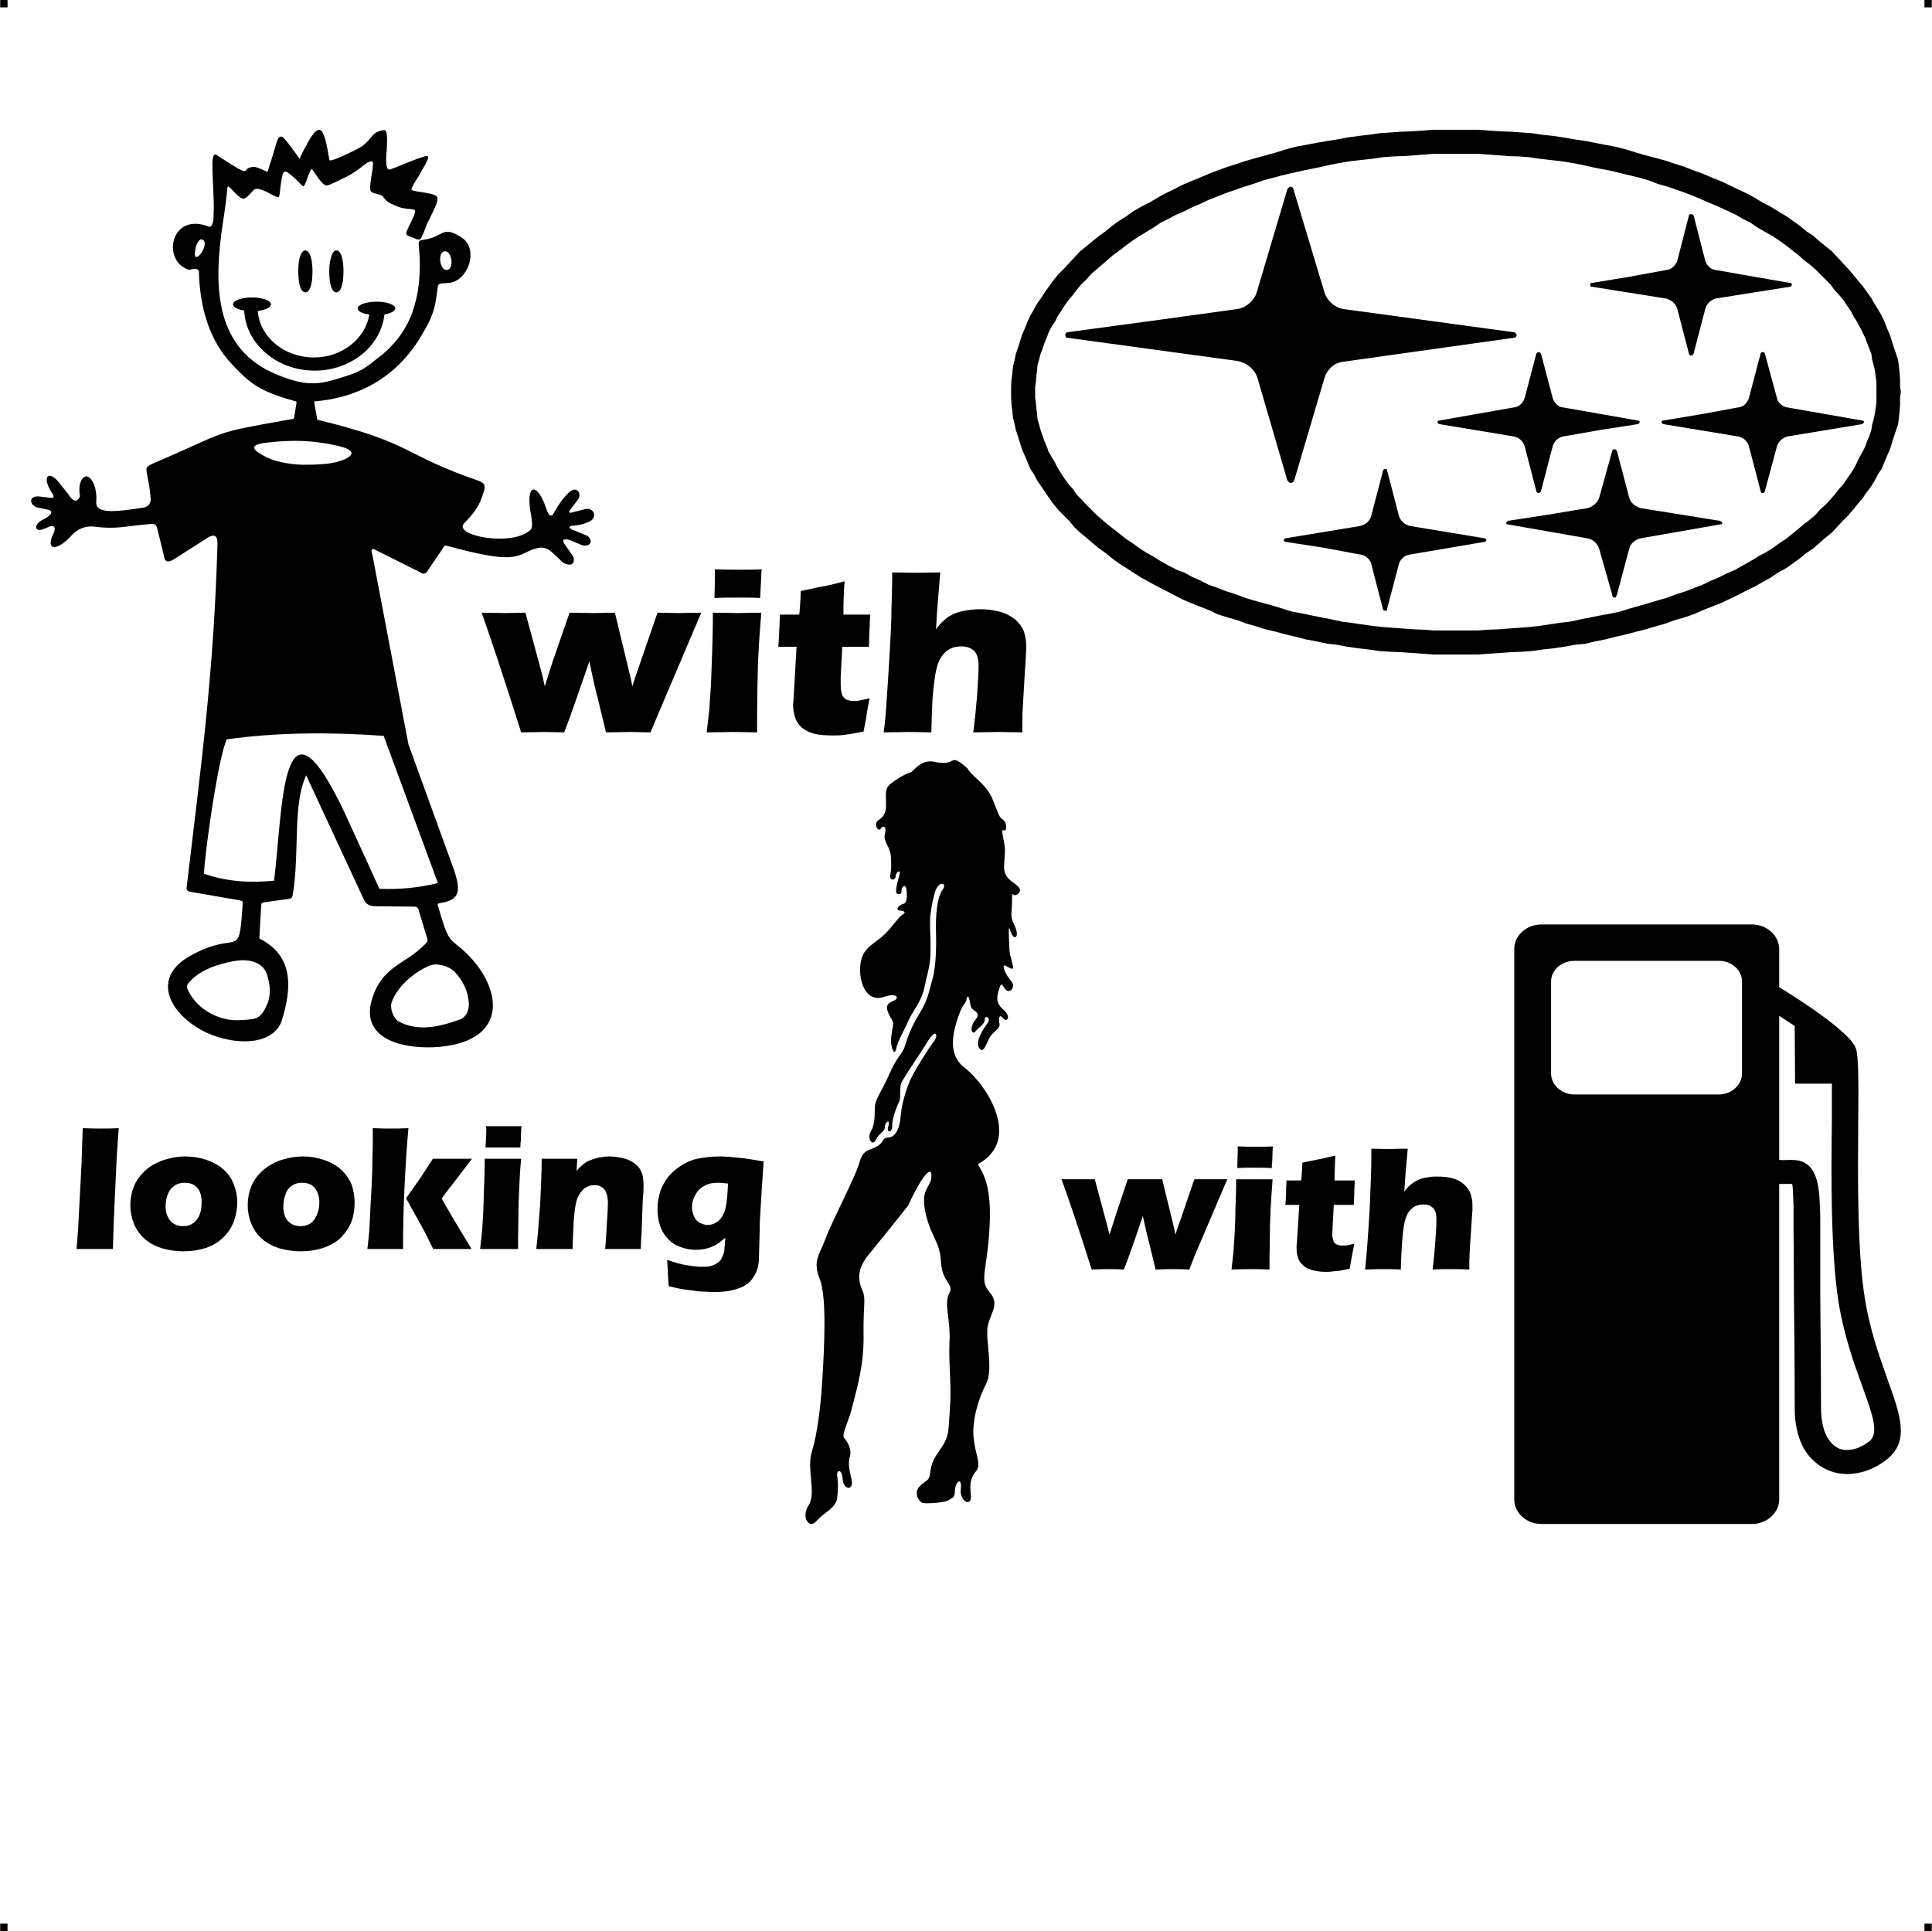
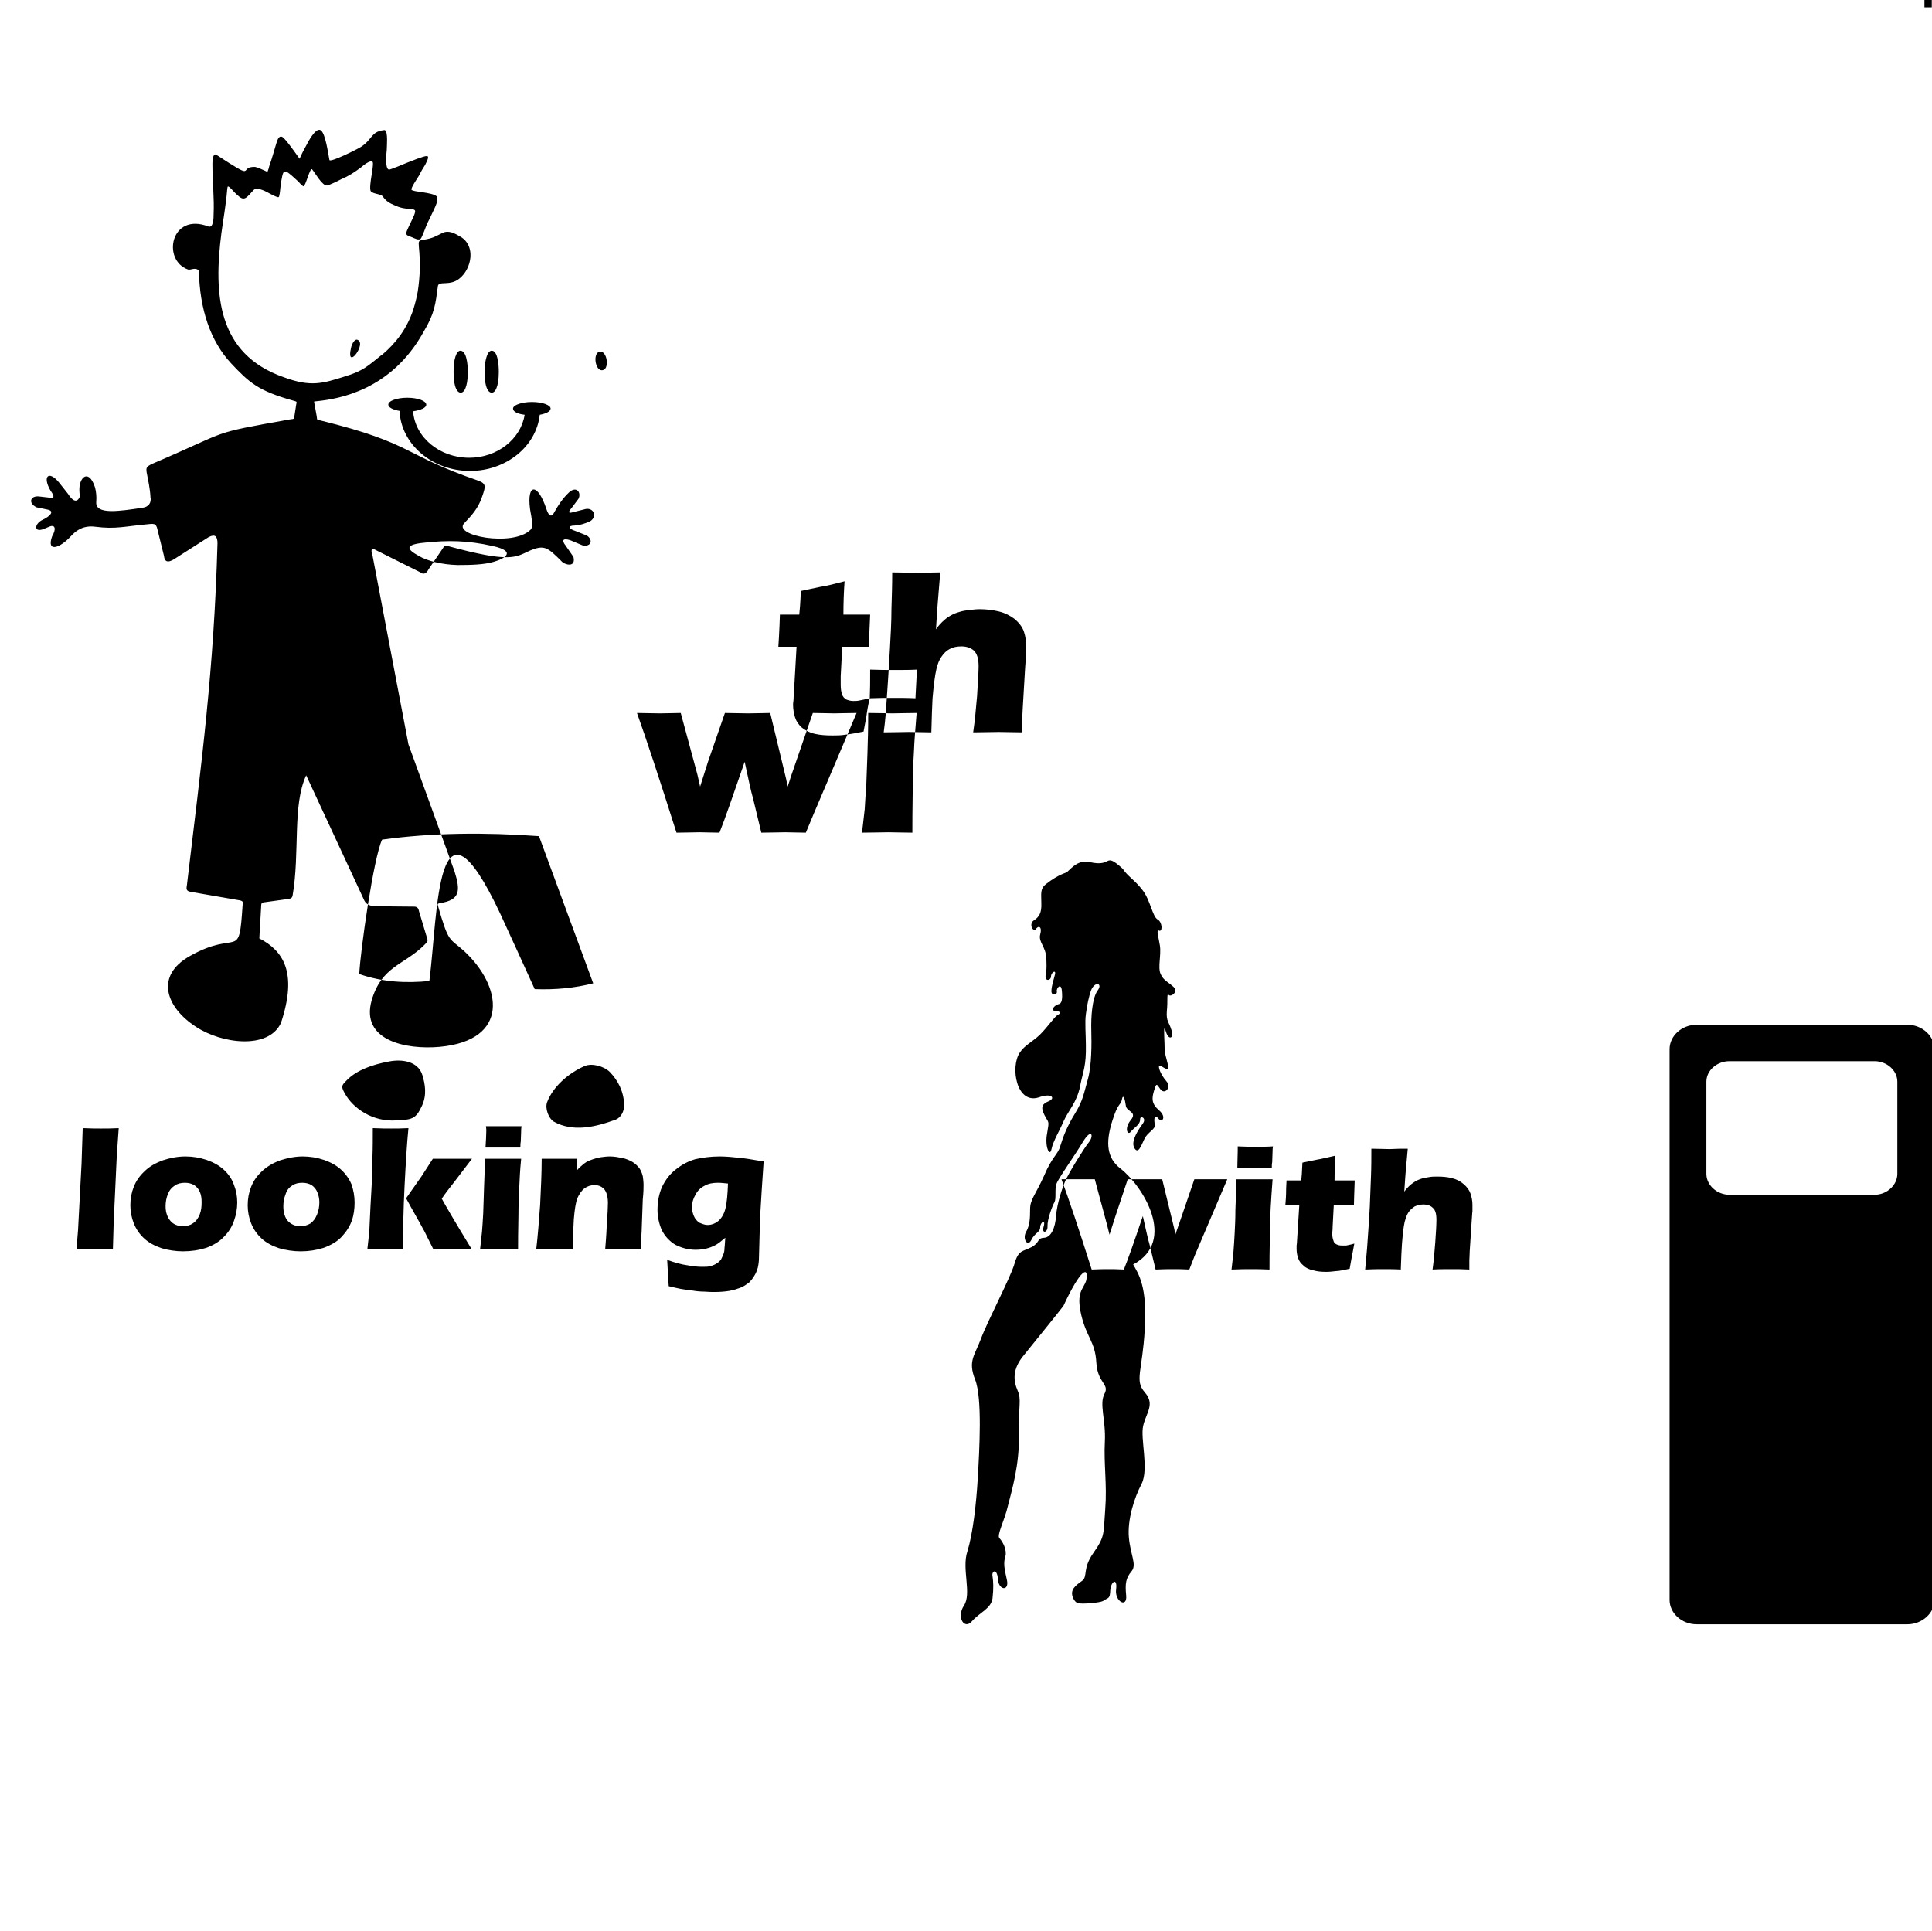
<svg xmlns="http://www.w3.org/2000/svg" xml:space="preserve" width="4.994in" height="4.993in" version="1.1" style="shape-rendering:geometricPrecision; text-rendering:geometricPrecision; image-rendering:optimizeQuality; fill-rule:evenodd; clip-rule:evenodd" viewBox="0 0 4987 4987">
  <g id="Layer_x0020_1">
    <g id="_817741888">
-       <rect class="fil0" width="18.947" height="19.054" />
      <rect class="fil0" x="4968" width="18.947" height="19.054" />
-       <rect class="fil0" y="4967" width="18.947" height="19.054" />
-       <rect class="fil0" x="4968" y="4967" width="18.947" height="19.054" />
    </g>
    <g id="_820270816">
-       <path class="fil1" d="M3743 335l71 0 28 2 30 2 27 1 28 2 28 2 27 4 28 3 27 4 28 5 28 4 25 5 26 5 27 5 27 7 26 8 24 7 27 7 25 7 24 8 25 8 23 9 25 9 23 10 23 9 21 10 23 11 21 10 21 11 21 13 20 10 19 12 22 13 17 12 18 13 17 14 18 12 16 14 16 13 16 13 14 15 14 15 14 15 12 14 13 16 12 14 11 15 12 17 9 16 9 14 9 16 7 15 7 18 7 16 5 16 5 16 6 17 5 16 2 16 2 18 1 16 0 17 2 15 -2 15 0 18 -1 16 -2 18 -2 16 -5 15 -6 18 -5 16 -5 16 -7 16 -7 16 -7 18 -9 13 -9 17 -9 15 -12 16 -11 16 -12 14 -13 16 -12 14 -14 14 -14 15 -14 15 -16 13 -16 14 -16 14 -18 12 -17 14 -18 13 -17 12 -22 12 -19 13 -20 11 -21 12 -21 10 -21 11 -23 11 -21 10 -23 9 -23 9 -25 11 -23 8 -25 7 -24 9 -25 7 -27 8 -24 6 -26 7 -27 6 -27 7 -26 5 -25 6 -28 3 -28 5 -27 4 -28 3 -27 4 -28 2 -28 1 -27 2 -30 2 -28 2 -113 0 -27 -2 -28 -2 -28 -2 -28 -1 -29 -2 -28 -4 -26 -3 -29 -4 -26 -5 -26 -3 -28 -6 -27 -5 -27 -7 -26 -6 -25 -7 -26 -6 -25 -8 -25 -7 -24 -9 -25 -7 -25 -8 -23 -11 -23 -9 -23 -9 -23 -10 -21 -11 -21 -11 -20 -10 -22 -12 -20 -11 -21 -13 -18 -12 -19 -12 -18 -13 -17 -14 -17 -12 -17 -14 -16 -14 -16 -13 -14 -13 -14 -17 -14 -14 -14 -14 -13 -16 -10 -14 -11 -16 -11 -16 -10 -15 -9 -17 -9 -13 -7 -18 -7 -16 -7 -16 -5 -16 -5 -16 -6 -18 -3 -15 -4 -16 -2 -18 -2 -16 -1 -18 0 -30 1 -17 2 -16 2 -18 4 -16 3 -16 6 -17 5 -16 5 -16 7 -16 7 -18 7 -15 9 -16 9 -16 10 -14 11 -17 11 -15 10 -14 13 -16 14 -14 14 -15 14 -15 14 -15 16 -13 16 -13 17 -14 17 -12 17 -14 18 -13 19 -12 18 -13 21 -12 20 -10 22 -13 20 -11 21 -10 21 -11 23 -10 23 -9 23 -10 23 -9 25 -9 25 -8 24 -8 25 -7 25 -7 26 -7 25 -8 26 -7 27 -5 27 -5 28 -5 26 -4 26 -5 29 -4 26 -3 28 -4 29 -2 28 -2 28 -1 28 -2 27 -2 42 0zm-767 493l-222 30c-3,2 -4,4 -4,7 0,3 1,7 4,7l440 60c23,4 45,21 52,44l77 264c2,3 5,7 9,7 3,0 7,-2 9,-7l78 -264c7,-23 26,-40 49,-42l441 -62c4,0 6,-4 6,-7 0,-3 -2,-5 -6,-7l-441 -60c-23,-4 -42,-21 -49,-43l-80 -266c0,-3 -4,-7 -7,-7 -4,0 -7,4 -9,7l-79 266c-7,22 -27,39 -50,43l-218 30zm439 586l97 18c14,2 25,12 28,25l30 116c0,2 2,4 8,4 3,0 3,-2 3,-6l30 -114c4,-13 14,-23 28,-25l194 -33c2,0 4,-2 4,-4 0,-2 -2,-4 -4,-5l-194 -32c-14,-4 -24,-13 -28,-27l-30 -115c0,-3 -3,-5 -3,-5 -6,0 -8,2 -8,5l-30 115c-3,14 -14,23 -28,27l-194 32c-2,1 -4,3 -4,5 0,2 2,4 4,4l97 15zm581 -85l-104 16c-2,2 -4,4 -4,6 0,2 2,3 4,3l206 36c15,3 25,13 30,26l34 120c0,4 1,7 7,7 2,0 3,-3 5,-7l32 -120c3,-13 16,-23 29,-26l206 -36c3,0 5,-1 5,-3 0,-2 -2,-4 -5,-6l-206 -33c-13,-4 -26,-14 -29,-26l-32 -122c-2,-2 -3,-4 -5,-4 -6,0 -6,2 -7,4l-34 122c-5,12 -15,22 -30,26l-102 17zm136 -219l97 -15c2,-2 4,-4 4,-6 0,-1 -2,-3 -4,-3l-194 -34c-13,-1 -23,-12 -27,-25l-30 -114c-2,-2 -3,-4 -7,-4 -1,0 -3,2 -5,4l-30 114c-4,13 -14,24 -28,25l-193 34c-4,0 -4,2 -4,3 0,2 0,4 4,6l193 32c14,3 24,12 28,26l30 115c0,3 4,5 5,5 4,0 5,-2 7,-5l30 -115c4,-14 14,-23 27,-26l97 -17zm72 -395l-97 16c-2,0 -2,2 -2,3 0,2 0,4 2,6l195 31c13,4 24,13 28,27l30 115c0,3 3,5 5,5 4,0 5,-2 7,-5l30 -115c4,-14 14,-23 26,-27l195 -31c1,-2 3,-4 3,-6 0,-1 -2,-3 -3,-3l-195 -34c-12,-1 -22,-12 -26,-24l-30 -117c-2,-2 -3,-3 -7,-3 -2,0 -5,1 -5,3l-30 117c-4,12 -15,23 -28,24l-98 18zm185 355l-96 16c-2,0 -4,2 -4,3 0,2 2,4 4,6l194 32c14,3 24,12 28,26l30 115c0,3 2,5 5,5 4,0 6,-2 6,-5l31 -115c4,-14 16,-23 27,-26l194 -32c2,-2 4,-4 4,-6 0,-1 -2,-3 -4,-3l-194 -34c-11,-1 -25,-12 -27,-25l-31 -114c0,-2 -2,-4 -6,-4 -2,0 -5,2 -5,4l-30 114c-4,13 -14,24 -28,25l-98 18zm-617 558l41 0 28 -2 26 -1 26 -2 29 -2 26 -2 27 -3 26 -4 27 -4 26 -3 27 -6 26 -5 25 -5 27 -5 24 -5 25 -8 25 -7 24 -7 23 -7 25 -7 23 -9 23 -7 23 -9 21 -8 23 -11 21 -9 22 -11 19 -8 19 -11 20 -11 19 -12 19 -10 18 -11 18 -13 18 -12 15 -12 16 -13 14 -12 16 -12 15 -13 12 -14 14 -12 12 -13 11 -13 12 -15 11 -12 9 -14 10 -14 9 -14 7 -14 7 -15 7 -12 7 -14 5 -14 6 -14 5 -15 2 -14 4 -14 3 -14 2 -14 2 -14 0 -55 -2 -14 -2 -14 -3 -14 -4 -14 -2 -15 -5 -13 -6 -15 -5 -14 -7 -14 -7 -14 -7 -13 -9 -14 -7 -14 -10 -14 -9 -14 -11 -13 -12 -13 -11 -15 -12 -12 -14 -14 -12 -12 -15 -13 -16 -12 -14 -13 -16 -12 -15 -12 -18 -13 -18 -12 -18 -10 -19 -11 -19 -13 -20 -10 -19 -11 -19 -9 -22 -10 -21 -9 -23 -10 -21 -9 -23 -9 -23 -8 -23 -8 -25 -7 -23 -9 -24 -7 -25 -6 -25 -6 -24 -6 -27 -5 -25 -5 -26 -6 -27 -5 -26 -4 -27 -3 -26 -3 -27 -4 -26 -2 -29 -1 -26 -2 -26 -2 -28 -2 -110 0 -27 2 -24 2 -30 2 -27 1 -26 2 -27 4 -28 3 -27 3 -24 4 -27 5 -26 6 -25 5 -24 5 -27 6 -25 6 -23 6 -26 7 -25 9 -23 7 -23 8 -23 8 -23 9 -23 9 -21 10 -21 9 -20 10 -21 9 -21 11 -20 10 -19 13 -18 11 -17 10 -18 12 -18 13 -15 12 -17 12 -15 13 -14 12 -15 13 -14 12 -12 14 -13 12 -12 15 -10 13 -11 13 -10 14 -9 14 -9 14 -7 14 -9 13 -7 14 -5 14 -6 14 -5 15 -5 13 -4 15 -4 14 -1 14 -2 14 -1 14 -2 14 0 27 2 14 1 14 2 14 1 14 4 14 4 14 5 15 5 14 6 14 5 14 7 12 9 15 7 14 9 14 9 14 10 14 11 12 10 15 12 12 13 14 12 12 14 14 15 13 14 12 15 12 17 13 15 12 18 12 18 13 17 11 18 10 19 12 20 11 21 11 21 8 20 11 21 9 21 11 23 8 23 9 23 7 23 9 23 7 25 7 26 7 23 7 25 8 27 5 24 5 25 5 26 5 27 6 24 3 27 4 28 4 27 3 26 2 27 2 30 2 24 1 27 2 69 0z" />
-       <path class="fil1" d="M983 918c-34,27 -46,40 -93,54 -57,18 -88,28 -158,2 -172,-60 -181,-215 -161,-371 5,-37 12,-75 15,-113 1,-12 2,-10 11,-2 6,7 19,21 27,24 8,3 14,-4 19,-9 4,-4 8,-9 12,-13 10,-8 34,6 43,11 3,1 18,10 21,8 2,-1 4,-18 4,-21 1,-9 4,-34 8,-42 5,-5 10,-2 15,2 8,6 18,16 25,22 1,2 10,11 12,11 6,-1 16,-47 22,-44l0 0c7,8 27,44 39,42 6,-1 29,-12 36,-16 21,-9 33,-17 52,-31 3,-3 26,-22 30,-13 2,6 -3,32 -4,39 -1,7 -5,31 -1,36 7,8 28,6 32,15 8,11 17,16 29,21 15,7 27,9 43,10 12,1 12,4 8,15 -6,14 -13,27 -19,41 -5,13 3,12 14,17 5,2 17,9 22,3 4,-5 13,-31 17,-40 6,-11 11,-23 17,-35 3,-7 13,-26 7,-34 -13,-11 -61,-11 -65,-17 -3,-3 16,-31 19,-36 5,-10 10,-19 16,-28 1,-3 13,-22 5,-23 -7,-1 -43,14 -51,17 -7,3 -43,18 -47,18 -11,-1 -7,-43 -6,-50 0,-8 4,-49 -5,-52l-2 0c-34,4 -29,23 -59,43 -9,6 -81,42 -82,34 -3,-14 -10,-70 -23,-77 -13,-7 -33,32 -37,40 -6,11 -12,22 -17,34 -8,-11 -35,-50 -44,-56 -10,-6 -14,10 -16,16 -6,19 -11,39 -18,58 -1,5 -3,11 -5,16 -8,-4 -26,-12 -32,-13 -46,-1 9,40 -101,-32 -10,-3 -9,25 -9,29 0,42 5,84 3,126 0,7 0,35 -13,31 -98,-38 -121,87 -53,111 8,2 19,-7 28,3 2,100 30,182 83,239 47,50 70,71 159,96 12,4 11,1 9,12l-4 26c-2,12 -1,9 -12,11 -213,38 -148,26 -354,114 -18,8 -17,12 -16,22 4,21 9,43 10,65 3,14 -5,25 -20,27 -60,9 -123,19 -120,-15 1,-13 0,-25 -3,-37 -17,-54 -48,-24 -39,22 -7,20 -20,12 -31,-6l-23 -29c-26,-32 -44,-17 -22,21 11,15 10,21 -3,18l-26 -3c-23,-3 -30,17 -7,28l29 6c18,4 6,17 -13,26 -22,10 -24,34 2,24l17 -7c13,-4 16,7 5,26 -15,42 20,31 49,-1 23,-25 45,-26 62,-24 54,7 75,-1 142,-7 12,-1 15,1 18,10l18 73c2,19 15,16 32,4l83 -53c17,-9 23,-2 23,16 -9,326 -41,564 -79,883 -2,11 -1,15 11,17l127 22c6,2 7,3 6,10 -10,151 -10,62 -137,134 -90,51 -61,132 16,182 66,44 188,60 220,-10 43,-130 6,-186 -56,-218l5 -87c0,-3 2,-5 6,-6l65 -9c6,-1 9,-3 10,-9 19,-111 -1,-233 35,-310l150 323c5,10 14,14 26,15l103 1c7,0 11,4 12,11l18 60c5,18 8,16 -4,28 -52,52 -110,54 -136,143 -29,103 87,128 176,120 181,-17 162,-156 62,-248 -38,-34 -39,-19 -67,-117 -1,-5 -1,-4 5,-6 52,-8 54,-31 38,-82l-119 -328 -93 -489c-5,-15 -2,-19 10,-12l114 57c7,6 15,4 21,-8l36 -53c6,-8 4,-10 14,-7 162,44 174,29 211,12 38,-16 46,-9 83,28 7,8 37,17 30,-12l-20 -29c-12,-15 -6,-20 12,-14l31 13c22,5 29,-13 12,-25 -11,-4 -24,-10 -30,-12 -19,-6 -20,-14 -2,-14 14,-1 27,-5 40,-11 18,-11 11,-34 -10,-32l-36 9c-10,3 -11,-1 -2,-11l18 -24c8,-16 -5,-34 -24,-17 -17,16 -28,33 -41,56 -6,8 -12,5 -18,-13 -22,-67 -51,-67 -42,1 5,26 8,48 1,53 -45,45 -205,15 -170,-18 18,-19 35,-37 45,-67 9,-26 12,-34 -10,-42 -195,-67 -166,-96 -406,-155 -12,-3 -9,0 -11,-12l-6 -33c-1,-6 -1,-4 6,-5 59,-6 193,-29 276,-179 29,-48 31,-73 37,-118 2,-15 31,1 56,-20 31,-25 43,-84 2,-108 -14,-8 -29,-17 -45,-10 -21,10 -25,14 -49,18 -15,2 -14,4 -13,19 4,40 3,76 -3,115 -3,17 -7,32 -12,48 -16,47 -43,84 -81,116l-2 1zm739 2335c19,7 37,12 52,14 15,3 28,4 39,4 8,0 15,0 22,-2 6,-2 11,-4 15,-7 4,-2 8,-6 11,-10 2,-4 4,-8 6,-13 2,-5 3,-10 3,-17 1,-6 1,-15 2,-26 -6,5 -11,9 -16,13 -4,3 -9,6 -16,9 -6,3 -13,5 -21,7 -7,1 -15,2 -24,2 -19,0 -36,-5 -52,-13 -15,-9 -27,-22 -35,-38 -7,-16 -11,-34 -11,-52 0,-22 4,-42 12,-60 9,-18 20,-33 36,-45 15,-12 32,-21 50,-26 18,-4 39,-7 62,-7 13,0 28,1 45,3 17,1 40,5 69,10l-5 75 -5 83c0,6 0,11 0,15l-2 74c0,9 -1,18 -3,27 -2,7 -5,15 -9,21 -4,7 -9,13 -14,18 -7,5 -14,10 -22,13 -8,3 -17,6 -28,8 -12,2 -25,3 -38,3 -7,0 -16,0 -27,-1 -10,0 -21,-1 -32,-3 -12,-1 -21,-3 -29,-4 -9,-2 -19,-4 -31,-7l-2 -30c0,-6 -1,-18 -2,-38zm157 -197c-10,-1 -18,-2 -26,-2 -13,0 -25,2 -35,8 -10,5 -18,13 -23,23 -6,10 -9,21 -9,32 0,8 2,16 5,23 3,7 7,12 14,17 7,3 14,6 21,6 11,0 21,-4 30,-12 8,-8 14,-19 17,-33 3,-13 5,-34 6,-62zm-495 169c4,-34 7,-73 10,-114 2,-42 4,-82 4,-119 18,0 34,0 47,0 16,0 31,0 45,0l-2 31c5,-6 9,-10 13,-13 3,-3 8,-7 13,-10 6,-3 11,-5 17,-7 6,-2 13,-4 20,-5 8,-1 15,-2 23,-2 11,0 22,2 32,4 10,2 19,6 26,10 7,4 13,10 18,16 4,6 7,13 9,21 1,7 2,15 2,23 0,6 0,18 -2,37l-3 83c-1,16 -2,31 -2,45 -15,0 -29,0 -43,0 -18,0 -34,0 -49,0 1,-14 3,-34 4,-62 2,-27 3,-46 3,-57 0,-17 -4,-29 -10,-36 -7,-7 -15,-10 -25,-10 -9,0 -18,3 -25,8 -8,6 -14,15 -19,26 -4,11 -7,29 -9,54 -1,25 -3,51 -3,77 -15,0 -30,0 -45,0 -15,0 -31,0 -49,0zm-131 -262c1,-18 2,-32 2,-43 0,-3 0,-7 -1,-12 19,0 34,0 47,0 17,0 32,0 45,0 -1,5 -1,9 -1,12l-1 28c-1,4 -1,9 -1,15 -15,0 -29,0 -43,0 -15,0 -30,0 -47,0zm-14 262c2,-18 4,-34 5,-46 1,-12 2,-27 3,-46 1,-19 1,-39 2,-62 1,-23 2,-49 2,-79 20,0 36,0 47,0 11,0 27,0 47,0 -3,29 -4,54 -5,76 -1,22 -2,45 -2,69 -1,43 -1,73 -1,88 -18,0 -34,0 -47,0 -13,0 -30,0 -51,0zm-291 0c2,-19 4,-35 5,-47 1,-17 2,-38 3,-63l3 -54c1,-24 2,-48 2,-70 1,-27 1,-53 1,-78 21,1 37,1 48,1 12,0 27,0 44,-1 -4,40 -7,90 -10,149 -3,59 -4,114 -4,163 -18,0 -33,0 -45,0 -14,0 -30,0 -47,0zm100 -131l40 -57 29 -45c21,0 37,0 48,0 15,0 33,0 53,0l-45 59c-11,14 -22,28 -33,44 11,20 36,63 77,130 -18,0 -34,0 -48,0 -15,0 -32,0 -51,0l-14 -28c-5,-10 -9,-19 -13,-25 -1,-3 -12,-22 -31,-56l-12 -22zm-267 -108c19,0 37,3 55,9 17,6 32,14 44,25 12,11 21,24 27,38 5,15 8,30 8,47 0,16 -2,32 -7,46 -5,15 -14,29 -26,42 -12,13 -28,22 -47,29 -19,6 -38,9 -59,9 -20,0 -38,-3 -56,-8 -18,-6 -33,-14 -45,-25 -12,-11 -21,-24 -27,-39 -6,-15 -9,-31 -9,-47 0,-17 3,-33 9,-48 6,-15 15,-28 28,-40 13,-12 28,-21 47,-28 19,-6 38,-10 58,-10zm-1 68c-10,0 -19,2 -26,7 -8,5 -14,12 -17,22 -4,10 -6,20 -6,32 0,16 4,29 12,38 9,9 19,13 32,13 9,0 18,-2 26,-7 7,-5 13,-13 17,-23 4,-10 6,-20 6,-32 0,-9 -2,-18 -5,-25 -3,-8 -8,-14 -15,-19 -7,-4 -15,-6 -24,-6zm-302 -68c19,0 37,3 55,9 17,6 32,14 44,25 12,11 21,24 26,38 6,15 9,30 9,47 0,16 -3,32 -8,46 -5,15 -13,29 -26,42 -12,13 -27,22 -46,29 -19,6 -39,9 -60,9 -19,0 -38,-3 -55,-8 -18,-6 -33,-14 -45,-25 -12,-11 -21,-24 -27,-39 -6,-15 -9,-31 -9,-47 0,-17 3,-33 9,-48 6,-15 15,-28 28,-40 12,-12 28,-21 47,-28 18,-6 38,-10 58,-10zm-1 68c-10,0 -19,2 -26,7 -8,5 -14,12 -18,22 -4,10 -6,20 -6,32 0,16 5,29 13,38 8,9 19,13 32,13 9,0 18,-2 25,-7 8,-5 14,-13 18,-23 4,-10 5,-20 5,-32 0,-9 -1,-18 -4,-25 -3,-8 -8,-14 -15,-19 -7,-4 -15,-6 -24,-6zm-280 171l4 -49 9 -171 3 -92c21,1 37,1 47,1 14,0 29,0 46,-1l-5 71 -8 172 -2 69c-16,0 -31,0 -44,0l-50 0zm3327 53c2,-23 4,-42 5,-56 2,-31 5,-66 7,-107 1,-27 2,-52 3,-77 1,-25 1,-49 1,-72 19,0 35,1 47,1 17,-1 32,-1 47,-1l-5 55c-1,9 -2,28 -4,56 5,-7 9,-11 12,-14 4,-4 7,-6 11,-9 4,-3 8,-5 12,-7 4,-2 8,-3 14,-5 5,-1 11,-2 17,-3 6,-1 13,-1 20,-1 13,0 25,1 37,4 12,3 22,8 31,16 8,7 14,15 17,24 3,9 5,18 5,29 0,4 0,10 0,16 -1,7 -1,16 -2,26l-5 77c0,10 -1,18 -1,24 0,6 0,14 0,24 -16,-1 -31,-1 -45,-1 -17,0 -33,0 -50,1 3,-21 5,-44 7,-70 2,-27 3,-46 3,-59 0,-15 -3,-25 -9,-30 -6,-6 -14,-9 -24,-9 -9,0 -16,2 -23,5 -6,4 -12,9 -16,15 -4,6 -7,14 -10,25 -3,13 -5,32 -7,57 -1,14 -2,36 -3,66 -15,-1 -30,-1 -43,-1 -14,0 -30,0 -49,1zm-28 -67c-2,13 -5,25 -7,37l-5 28c-15,3 -27,6 -35,6 -9,1 -17,2 -25,2 -13,0 -24,-1 -34,-4 -10,-2 -19,-6 -25,-12 -7,-6 -12,-12 -14,-20 -3,-7 -4,-16 -4,-24 0,-2 0,-4 0,-8 1,-4 1,-13 2,-26l5 -79 -36 0c1,-11 2,-24 2,-42l1 -21 38 0c1,-7 2,-22 3,-46l39 -8c8,-1 23,-5 46,-10 -1,20 -2,41 -2,64l52 0c-1,32 -2,53 -2,63l-52 0 -3 57c0,9 -1,14 -1,16 0,8 1,14 3,19 1,5 4,8 8,10 4,2 9,3 14,3 3,0 7,0 11,0 4,-1 11,-2 21,-5zm-302 -195c0,-19 1,-33 1,-43 0,-3 0,-7 0,-13 18,1 33,1 46,1 17,0 32,0 45,-1 -1,5 -1,9 -1,12l-1 29c-1,4 -1,9 -1,15 -15,-1 -29,-1 -43,-1 -14,0 -30,0 -46,1zm-15 262c2,-19 4,-34 5,-46 1,-12 2,-28 3,-46 1,-19 2,-40 2,-62 1,-23 2,-49 2,-79 20,0 36,0 48,0 10,0 26,0 46,0 -2,28 -4,54 -5,75 -1,22 -2,45 -2,70 -1,43 -1,72 -1,88 -18,-1 -34,-1 -47,-1 -13,0 -30,0 -51,1zm-361 0c-34,-107 -60,-185 -78,-233 15,0 30,0 45,0 14,0 28,0 41,0l32 119 6 24 15 -47 32 -96c15,0 30,0 46,0 16,0 30,0 43,0l31 127 3 16 4 -12c1,-3 3,-9 7,-20l38 -111c15,0 29,0 42,0 11,0 25,0 43,0l-84 197 -14 36c-16,-1 -30,-1 -40,-1 -13,0 -28,0 -47,1l-16 -66c-4,-13 -9,-37 -17,-72 -22,65 -38,111 -49,138 -16,-1 -29,-1 -39,-1 -11,0 -26,0 -44,1zm-537 -1387c4,-30 6,-55 7,-74 3,-41 6,-88 9,-141 2,-36 4,-70 4,-103 1,-32 2,-64 2,-95 25,0 46,1 62,1 22,0 43,-1 62,-1l-6 73c-1,12 -3,37 -5,74 6,-9 12,-15 16,-19 4,-4 9,-8 14,-12 5,-3 10,-6 16,-9 5,-2 11,-4 18,-6 7,-2 15,-3 23,-4 9,-1 17,-2 26,-2 17,0 34,2 50,6 16,4 29,11 41,20 11,10 19,20 23,32 4,12 6,25 6,39 0,6 0,13 -1,22 0,9 -1,20 -2,34l-6 102c-1,12 -1,23 -1,32 0,8 0,18 0,31 -21,0 -42,-1 -61,-1 -21,0 -43,1 -66,1 4,-27 7,-58 10,-93 2,-35 4,-61 4,-78 0,-19 -4,-32 -12,-40 -8,-7 -19,-11 -32,-11 -12,0 -22,2 -31,7 -8,4 -15,11 -21,20 -5,7 -10,18 -13,32 -4,17 -7,42 -10,76 -1,19 -2,48 -3,87 -21,0 -40,-1 -58,-1 -18,0 -39,1 -65,1zm-36 -88c-4,16 -7,33 -9,49l-7 37c-20,4 -36,7 -47,8 -11,2 -22,2 -33,2 -17,0 -32,-1 -45,-4 -14,-3 -25,-9 -34,-16 -9,-8 -15,-17 -18,-27 -3,-10 -5,-21 -5,-32 0,-2 0,-6 1,-11 0,-5 1,-16 2,-34l6 -105 -47 0c1,-14 2,-32 3,-55l1 -28 50 0c1,-9 3,-30 4,-61l52 -11c10,-1 30,-6 61,-14 -2,27 -3,55 -3,86l69 0c-2,42 -3,69 -3,83l-69 0 -4 76c0,11 0,18 0,22 0,9 1,17 3,24 2,6 6,11 11,14 5,2 11,4 18,4 5,0 10,0 15,-1 5,-1 15,-3 28,-6zm-401 -259c1,-24 1,-43 1,-57 0,-4 0,-10 0,-17 24,1 45,1 61,1 23,0 43,0 60,-1 -1,7 -1,12 -1,16l-2 38c0,5 -1,12 -1,20 -19,-1 -39,-1 -57,-1 -19,0 -39,0 -61,1zm-20 347c3,-25 5,-45 7,-61 1,-16 2,-36 4,-61 1,-25 2,-52 3,-82 1,-30 2,-65 2,-105 27,0 48,1 63,1 15,0 35,-1 62,-1 -3,38 -6,72 -7,101 -2,28 -2,59 -3,91 -1,58 -1,97 -1,117 -24,0 -45,-1 -62,-1 -17,0 -40,1 -68,1zm-479 0c-45,-142 -79,-245 -102,-309 20,0 39,1 59,1 19,0 37,-1 54,-1l43 159 7 31 20 -63 44 -127c19,0 39,1 60,1 21,0 40,-1 57,-1l41 170 4 20 5 -15c1,-4 4,-13 9,-27l51 -148c20,0 38,1 55,1 15,0 34,-1 58,-1l-111 261 -20 48c-21,0 -38,-1 -53,-1 -16,0 -37,1 -62,1l-21 -87c-5,-17 -12,-49 -22,-96 -30,87 -51,148 -65,183 -21,0 -38,-1 -51,-1 -16,0 -35,1 -60,1zm2634 496l544 0c38,0 70,29 70,64l0 98c33,20 182,113 198,158 7,20 7,92 6,187 -1,140 -3,333 17,458 13,82 38,151 58,208 35,97 58,162 -2,209 -30,24 -66,37 -101,37 -17,0 -34,-3 -50,-10 -15,-6 -29,-16 -42,-29 -27,-27 -44,-71 -44,-133 0,-103 -1,-205 -2,-292 0,-81 -1,-152 -1,-167l0 0 0 -7c0,-19 0,-36 0,-53 -1,-34 -2,-58 -4,-58 -11,0 -22,0 -33,0l0 815c0,34 -32,63 -70,63l-544 0c-39,0 -70,-29 -70,-63l0 -1422c0,-34 31,-63 70,-63zm654 262l1 149 95 0c0,27 0,59 0,95 -2,143 -3,339 17,468 14,87 40,159 61,217 27,74 45,124 18,144 -18,14 -38,22 -56,22 -8,0 -15,-1 -22,-4 -6,-3 -13,-7 -18,-13 -17,-17 -28,-47 -28,-93 0,-65 -1,-188 -2,-292 0,-61 0,-114 0,-167l0 0 0 -7c0,-19 0,-38 -1,-54 -2,-71 -15,-120 -74,-119 -10,0 -21,1 -31,0l0 -372c12,8 26,17 40,26zm-569 -168l374 0c32,0 59,24 59,53l0 238c0,29 -27,54 -59,54l-374 0c-33,0 -60,-25 -60,-54l0 -238c0,-29 27,-53 60,-53zm-1618 1394c14,-10 18,-4 19,-28 2,-24 19,-33 15,-2 -4,31 29,49 26,16 -3,-32 -1,-45 14,-63 14,-17 -3,-42 -7,-87 -4,-45 13,-101 33,-139 19,-39 -4,-117 4,-150 8,-34 31,-55 4,-86 -27,-31 -6,-54 0,-163 7,-109 -16,-143 -30,-167 114,-61 25,-203 -33,-248 -35,-27 -38,-66 -22,-119 16,-53 23,-43 26,-59 3,-16 8,-1 10,15 1,17 31,16 13,38 -18,22 -8,41 0,30 9,-11 24,-18 24,-31 -1,-12 18,-5 7,10 -10,14 -32,45 -22,63 10,17 17,-4 26,-23 8,-18 30,-25 27,-38 -3,-13 -1,-28 9,-15 10,13 22,-4 2,-21 -20,-17 -19,-31 -13,-51 6,-19 6,-19 16,-4 11,16 30,-4 16,-20 -15,-17 -24,-41 -17,-40 6,0 27,20 21,-2 -5,-22 -9,-27 -9,-55 -1,-29 -3,-53 4,-30 7,22 21,16 14,-5 -6,-21 -14,-22 -12,-49 3,-27 -1,-49 5,-42 5,6 25,-7 13,-20 -12,-12 -27,-17 -34,-34 -8,-17 2,-49 -2,-74 -4,-24 -10,-43 -2,-38 9,4 9,-22 -4,-29 -13,-7 -19,-51 -39,-76 -20,-26 -38,-35 -51,-55 -50,-45 -24,-3 -85,-17 -29,-6 -45,13 -59,26 -2,2 -21,5 -53,30 -17,13 -13,25 -13,50 1,26 -6,36 -20,45 -13,9 -1,31 6,22 6,-10 17,-7 11,14 -5,20 15,31 16,63 1,32 0,26 -2,43 -2,16 14,13 14,2 0,-10 14,-19 10,-4 -4,15 -9,30 -9,43 1,13 16,8 14,0 -2,-8 11,-24 13,-2 2,22 0,34 -9,35 -9,2 -22,16 -9,17 13,1 18,5 7,11 -8,4 -24,29 -46,51 -19,18 -39,27 -51,45 -26,36 -10,137 50,116 31,-11 42,2 25,10 -17,7 -23,14 -12,36 11,22 13,12 7,47 -7,35 7,62 11,42 4,-21 22,-50 32,-74 11,-25 34,-48 42,-89 8,-41 16,-51 15,-107 0,-25 -3,-59 0,-79 3,-25 8,-46 13,-61 10,-26 32,-19 17,0 -14,20 -17,69 -16,103 1,34 1,91 -9,126 -10,35 -12,54 -33,88 -21,34 -31,61 -38,84 -6,22 -21,27 -42,77 -22,49 -36,61 -36,86 0,25 -1,43 -11,60 -9,18 5,38 14,20 9,-19 23,-20 23,-33 0,-13 15,-23 9,-2 -6,20 11,16 10,-1 -1,-16 12,-52 18,-62 5,-10 0,-34 5,-47 4,-13 45,-70 68,-108 23,-38 29,-16 16,0 -13,16 -52,79 -61,100 -9,21 -21,57 -24,90 -2,32 -13,56 -31,57 -19,1 -10,12 -32,24 -23,12 -34,7 -44,42 -10,36 -71,151 -87,195 -16,43 -34,57 -15,105 19,48 11,183 7,253 -4,70 -13,146 -27,191 -15,45 12,109 -9,140 -20,31 2,63 21,40 20,-23 49,-32 53,-59 3,-27 2,-44 0,-57 -3,-14 12,-22 14,8 2,29 30,31 23,1 -7,-30 -9,-44 -4,-60 5,-15 -6,-38 -15,-47 -8,-8 13,-45 22,-85 10,-40 30,-105 28,-184 -1,-78 7,-88 -3,-112 -11,-25 -15,-55 16,-92 30,-37 89,-110 102,-127 45,-97 66,-104 59,-66 -7,23 -27,29 -13,89 14,59 36,69 39,123 3,54 35,55 21,81 -14,27 4,67 1,124 -3,57 6,111 1,174 -5,64 0,69 -30,112 -30,42 -14,61 -30,73 -17,12 -32,23 -23,44 3,7 7,11 11,13 11,4 59,-1 66,-5zm-1579 -3120c-19,-3 -18,-54 -17,-68 1,-9 5,-45 21,-40 15,5 16,49 15,62 0,11 -3,47 -19,46zm-80 0c-19,-3 -18,-54 -17,-68 0,-9 5,-45 20,-40 16,5 17,49 16,62 0,11 -3,47 -19,46zm205 57c-9,82 -87,145 -180,145 -98,0 -178,-69 -182,-155 -17,-3 -29,-9 -29,-16 0,-10 22,-18 49,-18 27,0 49,8 49,18 0,8 -14,14 -34,17 5,67 68,120 145,120 72,0 133,-48 143,-111 -18,-2 -30,-8 -30,-16 0,-9 22,-17 49,-17 27,0 48,8 48,17 0,7 -11,13 -28,16zm-121 339c63,14 30,33 1,41 -24,7 -57,8 -92,8 -39,-1 -78,-10 -101,-24 -29,-16 -39,-29 18,-34 56,-6 108,-6 174,9zm276 -502c19,-3 26,45 7,48 -19,3 -26,-45 -7,-48zm-627 -31c29,7 -30,85 -15,20 3,-12 10,-21 15,-20zm508 2019c50,28 108,14 160,-5 13,-5 22,-21 22,-37 -1,-36 -16,-64 -37,-86 -15,-15 -47,-24 -66,-15 -41,18 -81,53 -96,93 -6,16 4,42 17,50zm-540 -74c22,41 74,75 133,71 41,-2 51,-3 67,-38 13,-28 8,-56 1,-79 -11,-36 -53,-42 -87,-35 -43,8 -81,22 -106,46 -15,15 -18,17 -8,35zm38 -307c60,21 121,24 181,18 23,-179 17,-525 182,-176 30,65 60,131 90,197 54,2 104,-3 151,-15l-140 -380c-140,-10 -275,-9 -405,9 -22,46 -56,286 -59,347z" />
+       <path class="fil1" d="M983 918c-34,27 -46,40 -93,54 -57,18 -88,28 -158,2 -172,-60 -181,-215 -161,-371 5,-37 12,-75 15,-113 1,-12 2,-10 11,-2 6,7 19,21 27,24 8,3 14,-4 19,-9 4,-4 8,-9 12,-13 10,-8 34,6 43,11 3,1 18,10 21,8 2,-1 4,-18 4,-21 1,-9 4,-34 8,-42 5,-5 10,-2 15,2 8,6 18,16 25,22 1,2 10,11 12,11 6,-1 16,-47 22,-44l0 0c7,8 27,44 39,42 6,-1 29,-12 36,-16 21,-9 33,-17 52,-31 3,-3 26,-22 30,-13 2,6 -3,32 -4,39 -1,7 -5,31 -1,36 7,8 28,6 32,15 8,11 17,16 29,21 15,7 27,9 43,10 12,1 12,4 8,15 -6,14 -13,27 -19,41 -5,13 3,12 14,17 5,2 17,9 22,3 4,-5 13,-31 17,-40 6,-11 11,-23 17,-35 3,-7 13,-26 7,-34 -13,-11 -61,-11 -65,-17 -3,-3 16,-31 19,-36 5,-10 10,-19 16,-28 1,-3 13,-22 5,-23 -7,-1 -43,14 -51,17 -7,3 -43,18 -47,18 -11,-1 -7,-43 -6,-50 0,-8 4,-49 -5,-52l-2 0c-34,4 -29,23 -59,43 -9,6 -81,42 -82,34 -3,-14 -10,-70 -23,-77 -13,-7 -33,32 -37,40 -6,11 -12,22 -17,34 -8,-11 -35,-50 -44,-56 -10,-6 -14,10 -16,16 -6,19 -11,39 -18,58 -1,5 -3,11 -5,16 -8,-4 -26,-12 -32,-13 -46,-1 9,40 -101,-32 -10,-3 -9,25 -9,29 0,42 5,84 3,126 0,7 0,35 -13,31 -98,-38 -121,87 -53,111 8,2 19,-7 28,3 2,100 30,182 83,239 47,50 70,71 159,96 12,4 11,1 9,12l-4 26c-2,12 -1,9 -12,11 -213,38 -148,26 -354,114 -18,8 -17,12 -16,22 4,21 9,43 10,65 3,14 -5,25 -20,27 -60,9 -123,19 -120,-15 1,-13 0,-25 -3,-37 -17,-54 -48,-24 -39,22 -7,20 -20,12 -31,-6l-23 -29c-26,-32 -44,-17 -22,21 11,15 10,21 -3,18l-26 -3c-23,-3 -30,17 -7,28l29 6c18,4 6,17 -13,26 -22,10 -24,34 2,24l17 -7c13,-4 16,7 5,26 -15,42 20,31 49,-1 23,-25 45,-26 62,-24 54,7 75,-1 142,-7 12,-1 15,1 18,10l18 73c2,19 15,16 32,4l83 -53c17,-9 23,-2 23,16 -9,326 -41,564 -79,883 -2,11 -1,15 11,17l127 22c6,2 7,3 6,10 -10,151 -10,62 -137,134 -90,51 -61,132 16,182 66,44 188,60 220,-10 43,-130 6,-186 -56,-218l5 -87c0,-3 2,-5 6,-6l65 -9c6,-1 9,-3 10,-9 19,-111 -1,-233 35,-310l150 323c5,10 14,14 26,15l103 1c7,0 11,4 12,11l18 60c5,18 8,16 -4,28 -52,52 -110,54 -136,143 -29,103 87,128 176,120 181,-17 162,-156 62,-248 -38,-34 -39,-19 -67,-117 -1,-5 -1,-4 5,-6 52,-8 54,-31 38,-82l-119 -328 -93 -489c-5,-15 -2,-19 10,-12l114 57c7,6 15,4 21,-8l36 -53c6,-8 4,-10 14,-7 162,44 174,29 211,12 38,-16 46,-9 83,28 7,8 37,17 30,-12l-20 -29c-12,-15 -6,-20 12,-14l31 13c22,5 29,-13 12,-25 -11,-4 -24,-10 -30,-12 -19,-6 -20,-14 -2,-14 14,-1 27,-5 40,-11 18,-11 11,-34 -10,-32l-36 9c-10,3 -11,-1 -2,-11l18 -24c8,-16 -5,-34 -24,-17 -17,16 -28,33 -41,56 -6,8 -12,5 -18,-13 -22,-67 -51,-67 -42,1 5,26 8,48 1,53 -45,45 -205,15 -170,-18 18,-19 35,-37 45,-67 9,-26 12,-34 -10,-42 -195,-67 -166,-96 -406,-155 -12,-3 -9,0 -11,-12l-6 -33c-1,-6 -1,-4 6,-5 59,-6 193,-29 276,-179 29,-48 31,-73 37,-118 2,-15 31,1 56,-20 31,-25 43,-84 2,-108 -14,-8 -29,-17 -45,-10 -21,10 -25,14 -49,18 -15,2 -14,4 -13,19 4,40 3,76 -3,115 -3,17 -7,32 -12,48 -16,47 -43,84 -81,116l-2 1zm739 2335c19,7 37,12 52,14 15,3 28,4 39,4 8,0 15,0 22,-2 6,-2 11,-4 15,-7 4,-2 8,-6 11,-10 2,-4 4,-8 6,-13 2,-5 3,-10 3,-17 1,-6 1,-15 2,-26 -6,5 -11,9 -16,13 -4,3 -9,6 -16,9 -6,3 -13,5 -21,7 -7,1 -15,2 -24,2 -19,0 -36,-5 -52,-13 -15,-9 -27,-22 -35,-38 -7,-16 -11,-34 -11,-52 0,-22 4,-42 12,-60 9,-18 20,-33 36,-45 15,-12 32,-21 50,-26 18,-4 39,-7 62,-7 13,0 28,1 45,3 17,1 40,5 69,10l-5 75 -5 83c0,6 0,11 0,15l-2 74c0,9 -1,18 -3,27 -2,7 -5,15 -9,21 -4,7 -9,13 -14,18 -7,5 -14,10 -22,13 -8,3 -17,6 -28,8 -12,2 -25,3 -38,3 -7,0 -16,0 -27,-1 -10,0 -21,-1 -32,-3 -12,-1 -21,-3 -29,-4 -9,-2 -19,-4 -31,-7l-2 -30c0,-6 -1,-18 -2,-38zm157 -197c-10,-1 -18,-2 -26,-2 -13,0 -25,2 -35,8 -10,5 -18,13 -23,23 -6,10 -9,21 -9,32 0,8 2,16 5,23 3,7 7,12 14,17 7,3 14,6 21,6 11,0 21,-4 30,-12 8,-8 14,-19 17,-33 3,-13 5,-34 6,-62zm-495 169c4,-34 7,-73 10,-114 2,-42 4,-82 4,-119 18,0 34,0 47,0 16,0 31,0 45,0l-2 31c5,-6 9,-10 13,-13 3,-3 8,-7 13,-10 6,-3 11,-5 17,-7 6,-2 13,-4 20,-5 8,-1 15,-2 23,-2 11,0 22,2 32,4 10,2 19,6 26,10 7,4 13,10 18,16 4,6 7,13 9,21 1,7 2,15 2,23 0,6 0,18 -2,37l-3 83c-1,16 -2,31 -2,45 -15,0 -29,0 -43,0 -18,0 -34,0 -49,0 1,-14 3,-34 4,-62 2,-27 3,-46 3,-57 0,-17 -4,-29 -10,-36 -7,-7 -15,-10 -25,-10 -9,0 -18,3 -25,8 -8,6 -14,15 -19,26 -4,11 -7,29 -9,54 -1,25 -3,51 -3,77 -15,0 -30,0 -45,0 -15,0 -31,0 -49,0zm-131 -262c1,-18 2,-32 2,-43 0,-3 0,-7 -1,-12 19,0 34,0 47,0 17,0 32,0 45,0 -1,5 -1,9 -1,12l-1 28c-1,4 -1,9 -1,15 -15,0 -29,0 -43,0 -15,0 -30,0 -47,0zm-14 262c2,-18 4,-34 5,-46 1,-12 2,-27 3,-46 1,-19 1,-39 2,-62 1,-23 2,-49 2,-79 20,0 36,0 47,0 11,0 27,0 47,0 -3,29 -4,54 -5,76 -1,22 -2,45 -2,69 -1,43 -1,73 -1,88 -18,0 -34,0 -47,0 -13,0 -30,0 -51,0zm-291 0c2,-19 4,-35 5,-47 1,-17 2,-38 3,-63l3 -54c1,-24 2,-48 2,-70 1,-27 1,-53 1,-78 21,1 37,1 48,1 12,0 27,0 44,-1 -4,40 -7,90 -10,149 -3,59 -4,114 -4,163 -18,0 -33,0 -45,0 -14,0 -30,0 -47,0zm100 -131l40 -57 29 -45c21,0 37,0 48,0 15,0 33,0 53,0l-45 59c-11,14 -22,28 -33,44 11,20 36,63 77,130 -18,0 -34,0 -48,0 -15,0 -32,0 -51,0l-14 -28c-5,-10 -9,-19 -13,-25 -1,-3 -12,-22 -31,-56l-12 -22zm-267 -108c19,0 37,3 55,9 17,6 32,14 44,25 12,11 21,24 27,38 5,15 8,30 8,47 0,16 -2,32 -7,46 -5,15 -14,29 -26,42 -12,13 -28,22 -47,29 -19,6 -38,9 -59,9 -20,0 -38,-3 -56,-8 -18,-6 -33,-14 -45,-25 -12,-11 -21,-24 -27,-39 -6,-15 -9,-31 -9,-47 0,-17 3,-33 9,-48 6,-15 15,-28 28,-40 13,-12 28,-21 47,-28 19,-6 38,-10 58,-10zm-1 68c-10,0 -19,2 -26,7 -8,5 -14,12 -17,22 -4,10 -6,20 -6,32 0,16 4,29 12,38 9,9 19,13 32,13 9,0 18,-2 26,-7 7,-5 13,-13 17,-23 4,-10 6,-20 6,-32 0,-9 -2,-18 -5,-25 -3,-8 -8,-14 -15,-19 -7,-4 -15,-6 -24,-6zm-302 -68c19,0 37,3 55,9 17,6 32,14 44,25 12,11 21,24 26,38 6,15 9,30 9,47 0,16 -3,32 -8,46 -5,15 -13,29 -26,42 -12,13 -27,22 -46,29 -19,6 -39,9 -60,9 -19,0 -38,-3 -55,-8 -18,-6 -33,-14 -45,-25 -12,-11 -21,-24 -27,-39 -6,-15 -9,-31 -9,-47 0,-17 3,-33 9,-48 6,-15 15,-28 28,-40 12,-12 28,-21 47,-28 18,-6 38,-10 58,-10zm-1 68c-10,0 -19,2 -26,7 -8,5 -14,12 -18,22 -4,10 -6,20 -6,32 0,16 5,29 13,38 8,9 19,13 32,13 9,0 18,-2 25,-7 8,-5 14,-13 18,-23 4,-10 5,-20 5,-32 0,-9 -1,-18 -4,-25 -3,-8 -8,-14 -15,-19 -7,-4 -15,-6 -24,-6zm-280 171l4 -49 9 -171 3 -92c21,1 37,1 47,1 14,0 29,0 46,-1l-5 71 -8 172 -2 69c-16,0 -31,0 -44,0l-50 0zm3327 53c2,-23 4,-42 5,-56 2,-31 5,-66 7,-107 1,-27 2,-52 3,-77 1,-25 1,-49 1,-72 19,0 35,1 47,1 17,-1 32,-1 47,-1l-5 55c-1,9 -2,28 -4,56 5,-7 9,-11 12,-14 4,-4 7,-6 11,-9 4,-3 8,-5 12,-7 4,-2 8,-3 14,-5 5,-1 11,-2 17,-3 6,-1 13,-1 20,-1 13,0 25,1 37,4 12,3 22,8 31,16 8,7 14,15 17,24 3,9 5,18 5,29 0,4 0,10 0,16 -1,7 -1,16 -2,26l-5 77c0,10 -1,18 -1,24 0,6 0,14 0,24 -16,-1 -31,-1 -45,-1 -17,0 -33,0 -50,1 3,-21 5,-44 7,-70 2,-27 3,-46 3,-59 0,-15 -3,-25 -9,-30 -6,-6 -14,-9 -24,-9 -9,0 -16,2 -23,5 -6,4 -12,9 -16,15 -4,6 -7,14 -10,25 -3,13 -5,32 -7,57 -1,14 -2,36 -3,66 -15,-1 -30,-1 -43,-1 -14,0 -30,0 -49,1zm-28 -67c-2,13 -5,25 -7,37l-5 28c-15,3 -27,6 -35,6 -9,1 -17,2 -25,2 -13,0 -24,-1 -34,-4 -10,-2 -19,-6 -25,-12 -7,-6 -12,-12 -14,-20 -3,-7 -4,-16 -4,-24 0,-2 0,-4 0,-8 1,-4 1,-13 2,-26l5 -79 -36 0c1,-11 2,-24 2,-42l1 -21 38 0c1,-7 2,-22 3,-46l39 -8c8,-1 23,-5 46,-10 -1,20 -2,41 -2,64l52 0c-1,32 -2,53 -2,63l-52 0 -3 57c0,9 -1,14 -1,16 0,8 1,14 3,19 1,5 4,8 8,10 4,2 9,3 14,3 3,0 7,0 11,0 4,-1 11,-2 21,-5zm-302 -195c0,-19 1,-33 1,-43 0,-3 0,-7 0,-13 18,1 33,1 46,1 17,0 32,0 45,-1 -1,5 -1,9 -1,12l-1 29c-1,4 -1,9 -1,15 -15,-1 -29,-1 -43,-1 -14,0 -30,0 -46,1zm-15 262c2,-19 4,-34 5,-46 1,-12 2,-28 3,-46 1,-19 2,-40 2,-62 1,-23 2,-49 2,-79 20,0 36,0 48,0 10,0 26,0 46,0 -2,28 -4,54 -5,75 -1,22 -2,45 -2,70 -1,43 -1,72 -1,88 -18,-1 -34,-1 -47,-1 -13,0 -30,0 -51,1zm-361 0c-34,-107 -60,-185 -78,-233 15,0 30,0 45,0 14,0 28,0 41,0l32 119 6 24 15 -47 32 -96c15,0 30,0 46,0 16,0 30,0 43,0l31 127 3 16 4 -12c1,-3 3,-9 7,-20l38 -111c15,0 29,0 42,0 11,0 25,0 43,0l-84 197 -14 36c-16,-1 -30,-1 -40,-1 -13,0 -28,0 -47,1l-16 -66c-4,-13 -9,-37 -17,-72 -22,65 -38,111 -49,138 -16,-1 -29,-1 -39,-1 -11,0 -26,0 -44,1zm-537 -1387c4,-30 6,-55 7,-74 3,-41 6,-88 9,-141 2,-36 4,-70 4,-103 1,-32 2,-64 2,-95 25,0 46,1 62,1 22,0 43,-1 62,-1l-6 73c-1,12 -3,37 -5,74 6,-9 12,-15 16,-19 4,-4 9,-8 14,-12 5,-3 10,-6 16,-9 5,-2 11,-4 18,-6 7,-2 15,-3 23,-4 9,-1 17,-2 26,-2 17,0 34,2 50,6 16,4 29,11 41,20 11,10 19,20 23,32 4,12 6,25 6,39 0,6 0,13 -1,22 0,9 -1,20 -2,34l-6 102c-1,12 -1,23 -1,32 0,8 0,18 0,31 -21,0 -42,-1 -61,-1 -21,0 -43,1 -66,1 4,-27 7,-58 10,-93 2,-35 4,-61 4,-78 0,-19 -4,-32 -12,-40 -8,-7 -19,-11 -32,-11 -12,0 -22,2 -31,7 -8,4 -15,11 -21,20 -5,7 -10,18 -13,32 -4,17 -7,42 -10,76 -1,19 -2,48 -3,87 -21,0 -40,-1 -58,-1 -18,0 -39,1 -65,1zm-36 -88c-4,16 -7,33 -9,49l-7 37c-20,4 -36,7 -47,8 -11,2 -22,2 -33,2 -17,0 -32,-1 -45,-4 -14,-3 -25,-9 -34,-16 -9,-8 -15,-17 -18,-27 -3,-10 -5,-21 -5,-32 0,-2 0,-6 1,-11 0,-5 1,-16 2,-34l6 -105 -47 0c1,-14 2,-32 3,-55l1 -28 50 0c1,-9 3,-30 4,-61l52 -11c10,-1 30,-6 61,-14 -2,27 -3,55 -3,86l69 0c-2,42 -3,69 -3,83l-69 0 -4 76c0,11 0,18 0,22 0,9 1,17 3,24 2,6 6,11 11,14 5,2 11,4 18,4 5,0 10,0 15,-1 5,-1 15,-3 28,-6zc1,-24 1,-43 1,-57 0,-4 0,-10 0,-17 24,1 45,1 61,1 23,0 43,0 60,-1 -1,7 -1,12 -1,16l-2 38c0,5 -1,12 -1,20 -19,-1 -39,-1 -57,-1 -19,0 -39,0 -61,1zm-20 347c3,-25 5,-45 7,-61 1,-16 2,-36 4,-61 1,-25 2,-52 3,-82 1,-30 2,-65 2,-105 27,0 48,1 63,1 15,0 35,-1 62,-1 -3,38 -6,72 -7,101 -2,28 -2,59 -3,91 -1,58 -1,97 -1,117 -24,0 -45,-1 -62,-1 -17,0 -40,1 -68,1zm-479 0c-45,-142 -79,-245 -102,-309 20,0 39,1 59,1 19,0 37,-1 54,-1l43 159 7 31 20 -63 44 -127c19,0 39,1 60,1 21,0 40,-1 57,-1l41 170 4 20 5 -15c1,-4 4,-13 9,-27l51 -148c20,0 38,1 55,1 15,0 34,-1 58,-1l-111 261 -20 48c-21,0 -38,-1 -53,-1 -16,0 -37,1 -62,1l-21 -87c-5,-17 -12,-49 -22,-96 -30,87 -51,148 -65,183 -21,0 -38,-1 -51,-1 -16,0 -35,1 -60,1zm2634 496l544 0c38,0 70,29 70,64l0 98c33,20 182,113 198,158 7,20 7,92 6,187 -1,140 -3,333 17,458 13,82 38,151 58,208 35,97 58,162 -2,209 -30,24 -66,37 -101,37 -17,0 -34,-3 -50,-10 -15,-6 -29,-16 -42,-29 -27,-27 -44,-71 -44,-133 0,-103 -1,-205 -2,-292 0,-81 -1,-152 -1,-167l0 0 0 -7c0,-19 0,-36 0,-53 -1,-34 -2,-58 -4,-58 -11,0 -22,0 -33,0l0 815c0,34 -32,63 -70,63l-544 0c-39,0 -70,-29 -70,-63l0 -1422c0,-34 31,-63 70,-63zm654 262l1 149 95 0c0,27 0,59 0,95 -2,143 -3,339 17,468 14,87 40,159 61,217 27,74 45,124 18,144 -18,14 -38,22 -56,22 -8,0 -15,-1 -22,-4 -6,-3 -13,-7 -18,-13 -17,-17 -28,-47 -28,-93 0,-65 -1,-188 -2,-292 0,-61 0,-114 0,-167l0 0 0 -7c0,-19 0,-38 -1,-54 -2,-71 -15,-120 -74,-119 -10,0 -21,1 -31,0l0 -372c12,8 26,17 40,26zm-569 -168l374 0c32,0 59,24 59,53l0 238c0,29 -27,54 -59,54l-374 0c-33,0 -60,-25 -60,-54l0 -238c0,-29 27,-53 60,-53zm-1618 1394c14,-10 18,-4 19,-28 2,-24 19,-33 15,-2 -4,31 29,49 26,16 -3,-32 -1,-45 14,-63 14,-17 -3,-42 -7,-87 -4,-45 13,-101 33,-139 19,-39 -4,-117 4,-150 8,-34 31,-55 4,-86 -27,-31 -6,-54 0,-163 7,-109 -16,-143 -30,-167 114,-61 25,-203 -33,-248 -35,-27 -38,-66 -22,-119 16,-53 23,-43 26,-59 3,-16 8,-1 10,15 1,17 31,16 13,38 -18,22 -8,41 0,30 9,-11 24,-18 24,-31 -1,-12 18,-5 7,10 -10,14 -32,45 -22,63 10,17 17,-4 26,-23 8,-18 30,-25 27,-38 -3,-13 -1,-28 9,-15 10,13 22,-4 2,-21 -20,-17 -19,-31 -13,-51 6,-19 6,-19 16,-4 11,16 30,-4 16,-20 -15,-17 -24,-41 -17,-40 6,0 27,20 21,-2 -5,-22 -9,-27 -9,-55 -1,-29 -3,-53 4,-30 7,22 21,16 14,-5 -6,-21 -14,-22 -12,-49 3,-27 -1,-49 5,-42 5,6 25,-7 13,-20 -12,-12 -27,-17 -34,-34 -8,-17 2,-49 -2,-74 -4,-24 -10,-43 -2,-38 9,4 9,-22 -4,-29 -13,-7 -19,-51 -39,-76 -20,-26 -38,-35 -51,-55 -50,-45 -24,-3 -85,-17 -29,-6 -45,13 -59,26 -2,2 -21,5 -53,30 -17,13 -13,25 -13,50 1,26 -6,36 -20,45 -13,9 -1,31 6,22 6,-10 17,-7 11,14 -5,20 15,31 16,63 1,32 0,26 -2,43 -2,16 14,13 14,2 0,-10 14,-19 10,-4 -4,15 -9,30 -9,43 1,13 16,8 14,0 -2,-8 11,-24 13,-2 2,22 0,34 -9,35 -9,2 -22,16 -9,17 13,1 18,5 7,11 -8,4 -24,29 -46,51 -19,18 -39,27 -51,45 -26,36 -10,137 50,116 31,-11 42,2 25,10 -17,7 -23,14 -12,36 11,22 13,12 7,47 -7,35 7,62 11,42 4,-21 22,-50 32,-74 11,-25 34,-48 42,-89 8,-41 16,-51 15,-107 0,-25 -3,-59 0,-79 3,-25 8,-46 13,-61 10,-26 32,-19 17,0 -14,20 -17,69 -16,103 1,34 1,91 -9,126 -10,35 -12,54 -33,88 -21,34 -31,61 -38,84 -6,22 -21,27 -42,77 -22,49 -36,61 -36,86 0,25 -1,43 -11,60 -9,18 5,38 14,20 9,-19 23,-20 23,-33 0,-13 15,-23 9,-2 -6,20 11,16 10,-1 -1,-16 12,-52 18,-62 5,-10 0,-34 5,-47 4,-13 45,-70 68,-108 23,-38 29,-16 16,0 -13,16 -52,79 -61,100 -9,21 -21,57 -24,90 -2,32 -13,56 -31,57 -19,1 -10,12 -32,24 -23,12 -34,7 -44,42 -10,36 -71,151 -87,195 -16,43 -34,57 -15,105 19,48 11,183 7,253 -4,70 -13,146 -27,191 -15,45 12,109 -9,140 -20,31 2,63 21,40 20,-23 49,-32 53,-59 3,-27 2,-44 0,-57 -3,-14 12,-22 14,8 2,29 30,31 23,1 -7,-30 -9,-44 -4,-60 5,-15 -6,-38 -15,-47 -8,-8 13,-45 22,-85 10,-40 30,-105 28,-184 -1,-78 7,-88 -3,-112 -11,-25 -15,-55 16,-92 30,-37 89,-110 102,-127 45,-97 66,-104 59,-66 -7,23 -27,29 -13,89 14,59 36,69 39,123 3,54 35,55 21,81 -14,27 4,67 1,124 -3,57 6,111 1,174 -5,64 0,69 -30,112 -30,42 -14,61 -30,73 -17,12 -32,23 -23,44 3,7 7,11 11,13 11,4 59,-1 66,-5zm-1579 -3120c-19,-3 -18,-54 -17,-68 1,-9 5,-45 21,-40 15,5 16,49 15,62 0,11 -3,47 -19,46zm-80 0c-19,-3 -18,-54 -17,-68 0,-9 5,-45 20,-40 16,5 17,49 16,62 0,11 -3,47 -19,46zm205 57c-9,82 -87,145 -180,145 -98,0 -178,-69 -182,-155 -17,-3 -29,-9 -29,-16 0,-10 22,-18 49,-18 27,0 49,8 49,18 0,8 -14,14 -34,17 5,67 68,120 145,120 72,0 133,-48 143,-111 -18,-2 -30,-8 -30,-16 0,-9 22,-17 49,-17 27,0 48,8 48,17 0,7 -11,13 -28,16zm-121 339c63,14 30,33 1,41 -24,7 -57,8 -92,8 -39,-1 -78,-10 -101,-24 -29,-16 -39,-29 18,-34 56,-6 108,-6 174,9zm276 -502c19,-3 26,45 7,48 -19,3 -26,-45 -7,-48zm-627 -31c29,7 -30,85 -15,20 3,-12 10,-21 15,-20zm508 2019c50,28 108,14 160,-5 13,-5 22,-21 22,-37 -1,-36 -16,-64 -37,-86 -15,-15 -47,-24 -66,-15 -41,18 -81,53 -96,93 -6,16 4,42 17,50zm-540 -74c22,41 74,75 133,71 41,-2 51,-3 67,-38 13,-28 8,-56 1,-79 -11,-36 -53,-42 -87,-35 -43,8 -81,22 -106,46 -15,15 -18,17 -8,35zm38 -307c60,21 121,24 181,18 23,-179 17,-525 182,-176 30,65 60,131 90,197 54,2 104,-3 151,-15l-140 -380c-140,-10 -275,-9 -405,9 -22,46 -56,286 -59,347z" />
    </g>
  </g>
</svg>